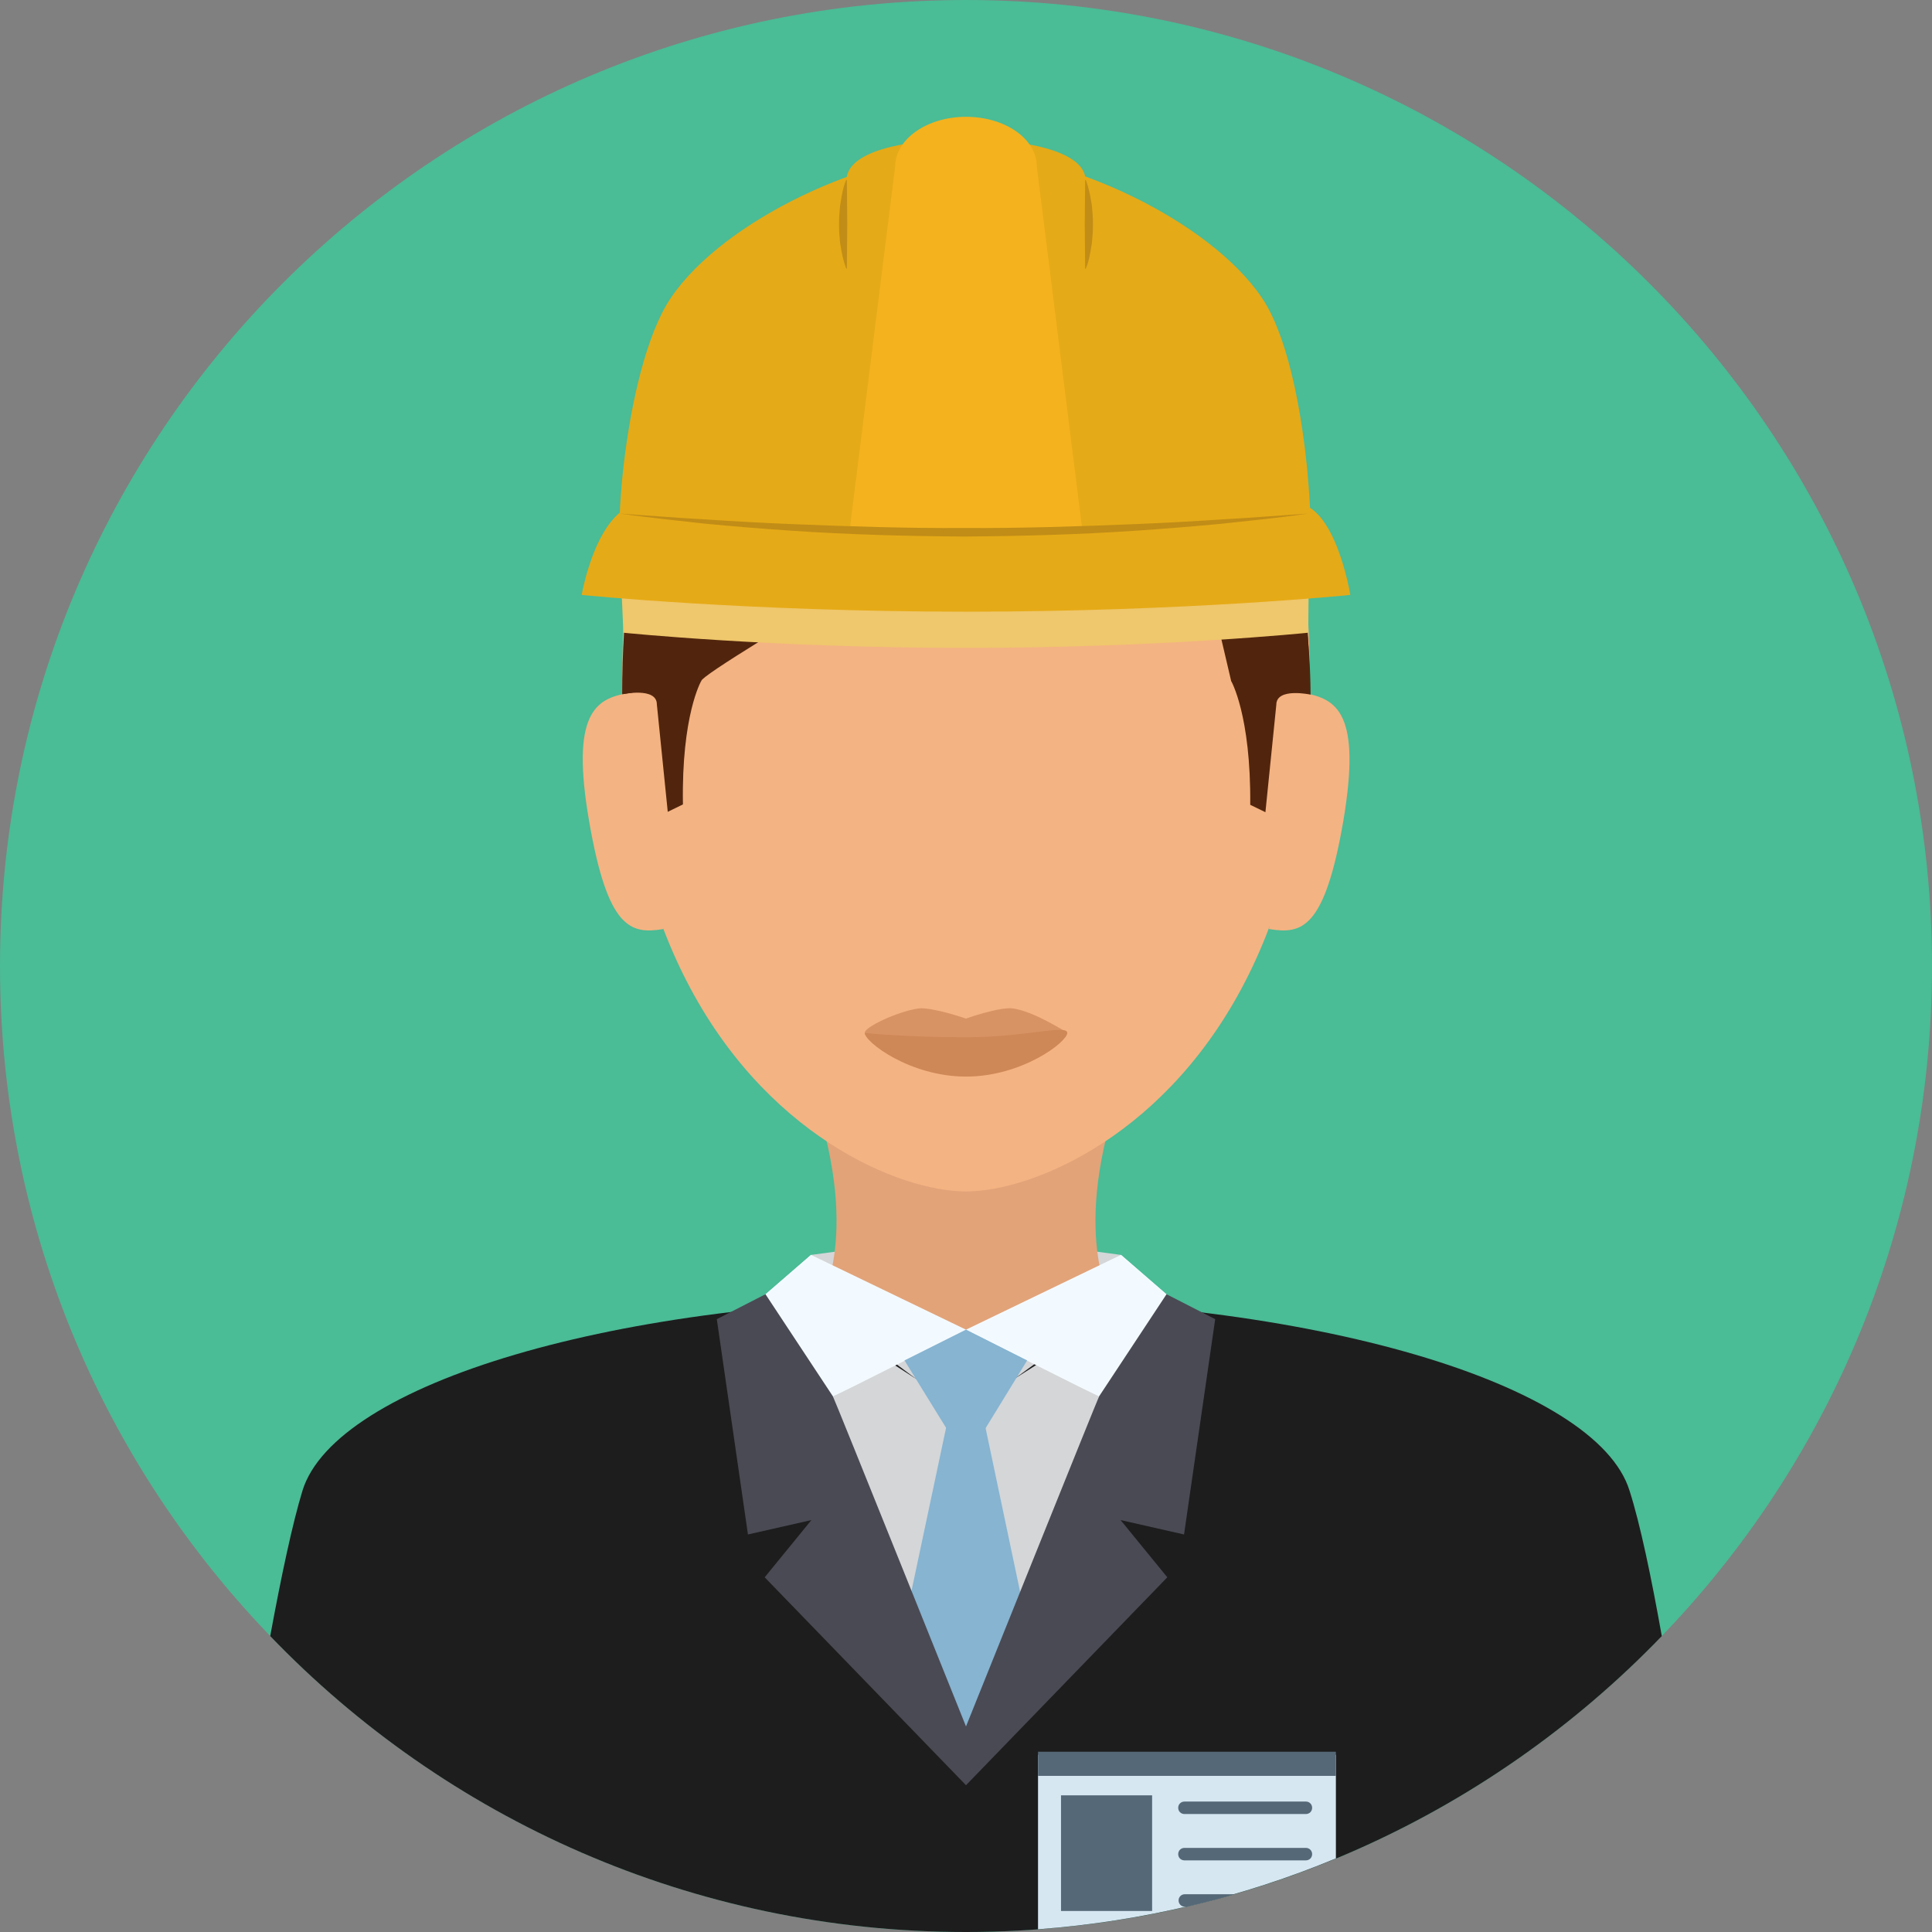
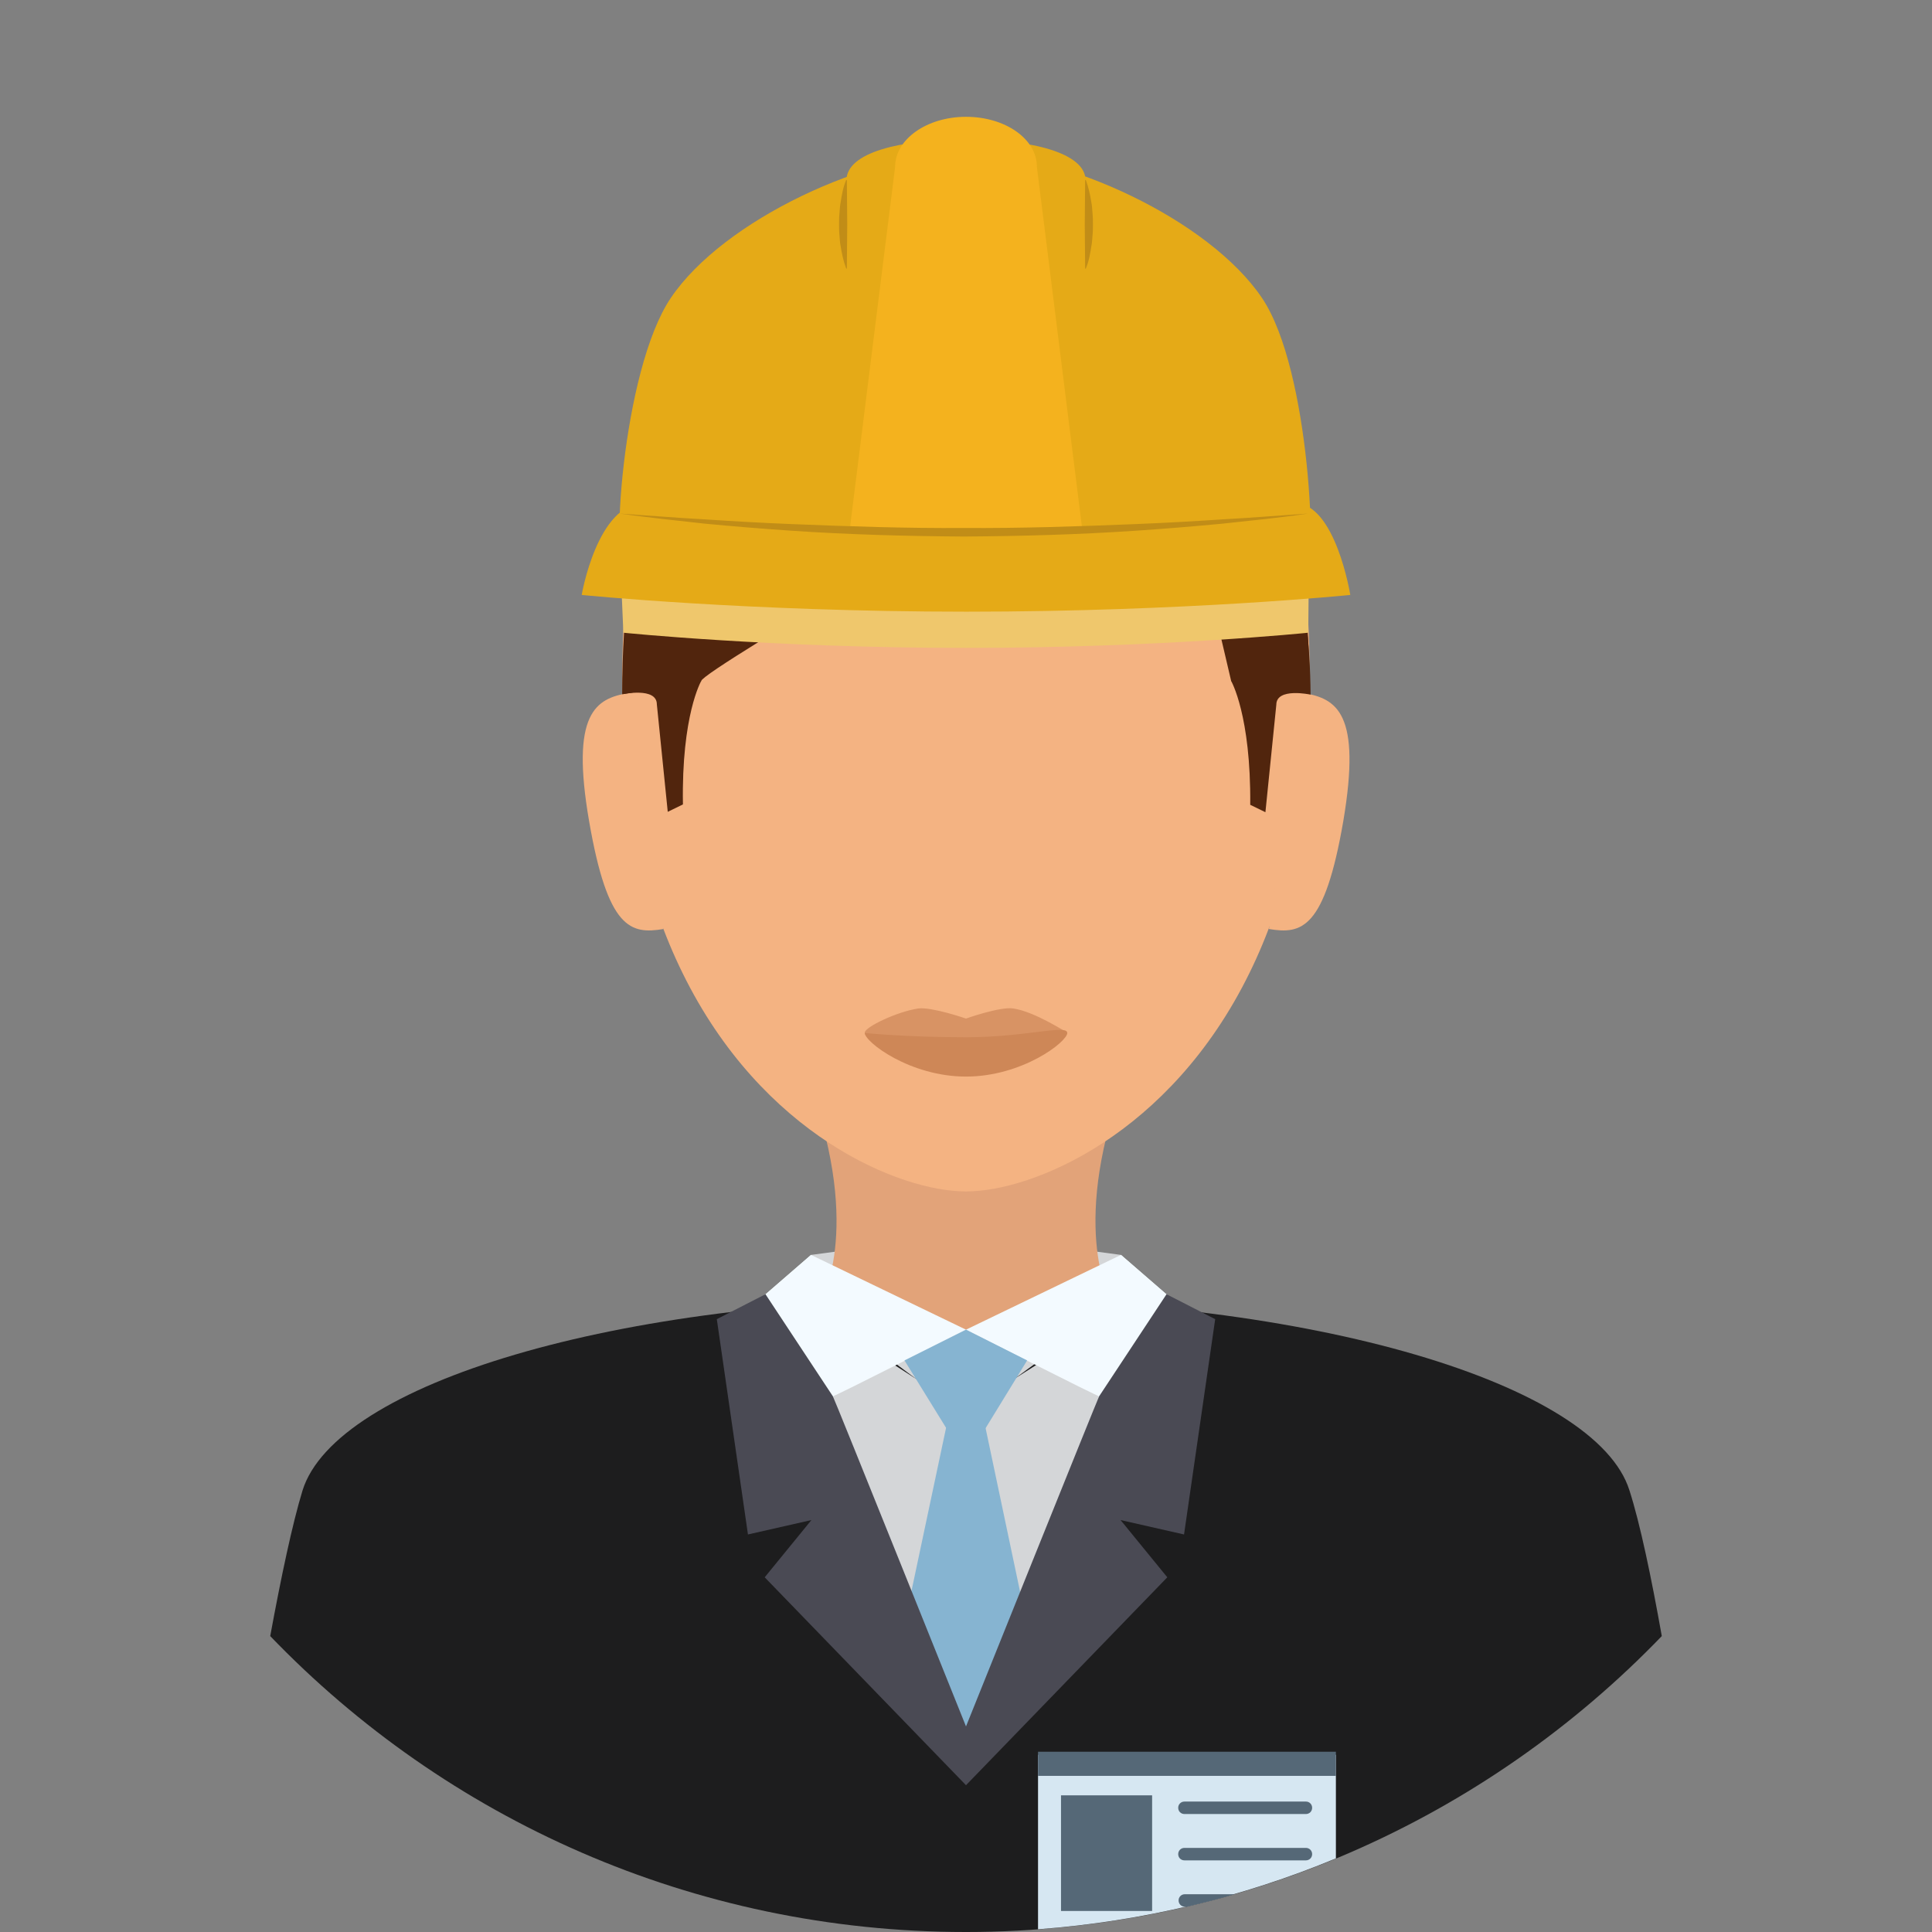
<svg xmlns="http://www.w3.org/2000/svg" enable-background="new 0 0 512 512" height="496.2" preserveAspectRatio="xMidYMid meet" version="1.0" viewBox="7.9 7.9 496.2 496.2" width="496.2" zoomAndPan="magnify">
  <rect x="7.9" y="7.9" width="496.2" height="496.2" fill="#808080" stroke="none" />
  <g>
-     <path d="m256 7.9c-137 0-248.1 111.1-248.1 248.1s111.1 248.1 248.1 248.1 248.1-111.1 248.1-248.1-111.1-248.1-248.1-248.1z" fill="#4abc96" />
-   </g>
+     </g>
  <g>
    <path d="m426.4 390.7c-8.5-27.3-81.2-49.3-170.8-49.3s-161.5 22-170 49.3c-2.6 8.5-5.5 22.2-8.3 37.4 45.1 46.9 108.5 76 178.7 76s133.6-29.2 178.7-76c-2.7-15.2-5.6-29-8.3-37.4" fill="#1d1d1e" />
  </g>
  <g>
    <path d="m274.5 458.6v44.8c26.9-2 52.7-8.3 76.5-18.2v-26.6z" fill="#d6e7f2" />
  </g>
  <g fill="#556877">
    <path d="m274.5 457.8h76.5v6.2h-76.5z" fill="inherit" />
    <path d="m343.3 470.6h-31.2c-0.9 0-1.6 0.7-1.6 1.6s0.7 1.6 1.6 1.6h31.2c0.9 0 1.6-0.7 1.6-1.6s-0.7-1.6-1.6-1.6" fill="inherit" />
    <path d="m343.3 482.5h-31.2c-0.9 0-1.6 0.7-1.6 1.6s0.7 1.6 1.6 1.6h31.2c0.9 0 1.6-0.7 1.6-1.6s-0.7-1.6-1.6-1.6" fill="inherit" />
    <path d="m312.2 494.4c-0.9 0-1.6 0.7-1.6 1.6s0.7 1.6 1.6 1.6h0.6c4.1-1 8.2-2 12.2-3.2z" fill="inherit" />
    <path d="m280.4 469h23.4v29.7h-23.4z" fill="inherit" />
  </g>
  <g fill="#d4d6d8">
    <path d="m255.7 370.1-41.5-26.7s22.4 108 41.9 108c19.6 0 41.7-108 41.7-108z" fill="inherit" />
    <path d="m255.8 324.9-39.6 5.3 1.9 13.1 37.6 28.1 38.2-28.1 1.9-13.1z" fill="inherit" />
  </g>
  <g>
    <path d="m294.9 290h-77.8c12.1 36.6 1 53.3 1 53.3l26.9 6.1h22l26.9-6.1s-11.1-16.7 1-53.3" fill="#e2a379" />
  </g>
  <g fill="#f3faff">
    <path d="m295.8 330.2-5.8 36.5 23.7-21z" fill="inherit" />
    <path d="m216.2 330.2-17.9 15.5 23.7 21z" fill="inherit" />
    <path d="m295.8 330.2-39.8 19.2s34 17.3 34.2 17.1l23.5-20.8z" fill="inherit" />
    <path d="m216.2 330.2-17.9 15.5 23.5 20.8c0.2 0.2 34.2-17.1 34.2-17.1z" fill="inherit" />
  </g>
  <g fill="#86b4d1">
    <path d="m256 349.4-15.8 7.9 15.8 25.6 15.7-25.6z" fill="inherit" />
    <path d="m260 369.8h-8.1l-11.3 53.3c5 16.6 10.3 28.2 15.4 28.2s10.4-11.5 15.3-27.9z" fill="inherit" />
  </g>
  <g fill="#4a4a54">
    <path d="m256 466.4v-15.1s-34-84.7-34.2-84.8l-17.3-26.2-12.5 6.4 8 55.3 16.3-3.7-12 14.7z" fill="inherit" />
    <path d="m320 346.7-12.5-6.4-17.3 26.2c-0.2 0.2-34.2 84.8-34.2 84.8v15.1l51.7-53.4-12-14.7 16.3 3.7z" fill="inherit" />
  </g>
  <g>
    <path d="m256 69.5c-48.7 0-88.3 21.2-88.3 113.6 0 31.3 6.2 55.8 15.5 74.7 20.4 41.6 55.7 56.1 72.8 56.1s52.4-14.5 72.8-56.1c9.3-18.9 15.5-43.4 15.5-74.7 0-92.4-39.6-113.6-88.3-113.6" fill="#f4b382" />
  </g>
  <g>
    <path d="m268.1 266.9c-3.4-0.5-12.1 2.6-12.1 2.6s-8.7-3-12.2-2.6c-5.5 0.8-13.8 4.8-13.8 6.2 0 2.3 11.6 8.6 26 8.6s26-6.3 26-8.6c0 0.1-8.3-5.4-13.9-6.2" fill="#d89364" />
  </g>
  <g>
    <path d="m256 274.3c-15.4 0-26-1.1-26-1.1 0 2.3 11.6 11.2 26 11.2s26-8.9 26-11.2-10.6 1.1-26 1.1" fill="#ce8757" />
  </g>
  <g>
    <path d="m169.3 185.9c-8.4 1.4-14.9 5.1-10.1 32.9s10.7 29.1 19.1 27.7z" fill="#f4b382" />
  </g>
  <g fill="#51250d">
    <path d="m325.9 101.1c-7.6-24.8-41.5-33.1-69.9-33.1-48.7 0-88.3 31.8-88.3 118.2l20.3-3.4c0-2.6 97-58.8 97-58.8 9.7 5.7 25 2 25 2 0-3.8 14.1 56.8 14.1 56.8l20.2 3.4c0-54.5-18.4-85.1-18.4-85.1" fill="inherit" />
    <path d="m188 182.8-14.6-34.1c-4.2 10.9-5.6 24.4-5.6 37.5 0 0 8.8-1.9 8.8 2.6l2.8 27.6 3.9-1.9c-0.4-23 4.7-31.7 4.7-31.7" fill="inherit" />
  </g>
  <g>
    <path d="m342.8 185.9-9 60.6c8.4 1.4 14.3 0.1 19.1-27.7 4.7-27.8-1.7-31.4-10.1-32.9" fill="#f4b382" />
  </g>
  <g>
    <path d="m338.7 148.7-14.6 34.1s5.1 8.8 4.9 31.8l3.9 1.9 2.8-27.6c0-4.5 8.8-2.6 8.8-2.6-0.1-13.3-1.5-26.7-5.8-37.6" fill="#51250d" />
  </g>
  <g>
    <path d="m332 84.4c-13.5-20-50.5-37.3-75.8-37.3s-62.5 17.3-76 37.3c-12.6 18.6-15.9 71.4-11.2 71.4h174.2c3.1 0 1.4-52.8-11.2-71.4" fill="#e5aa17" />
  </g>
  <g>
    <path d="m167.1 149.4 0.9 21s37.9 3.9 88 3.9 87.9-3.9 87.9-3.9l0.2-21z" fill="#efc76c" />
  </g>
  <g>
    <path d="m256 43.7c-17 0-30.7 3.4-30.7 10.5v22.7c0 7.1 13.7 86.9 30.7 86.9 16.9 0 30.7-79.8 30.7-86.9v-22.7c0-7-13.8-10.5-30.7-10.5" fill="#e5aa17" />
  </g>
  <g fill="#c18d17">
    <path d="m225.4 54.2c-0.1-0.1-0.2-0.1-0.2 0-0.8 1.9-1.1 3.8-1.4 5.7-0.2 0.9-0.2 1.9-0.3 2.8s-0.1 1.9-0.1 2.8 0 1.9 0.1 2.8 0.1 1.9 0.3 2.8c0.3 1.9 0.7 3.8 1.4 5.7l0.1 0.1c0.1 0 0.1 0 0.1-0.1l0.1-11.3z" fill="inherit" />
    <path d="m288.5 62.7c-0.1-0.9-0.1-1.9-0.3-2.8-0.3-1.9-0.7-3.8-1.4-5.7l-0.1-0.1c-0.1 0-0.1 0-0.1 0.1l-0.1 11.3 0.1 11.3s0 0.1 0.1 0.1 0.1 0 0.1-0.1c0.8-1.9 1.1-3.8 1.4-5.7 0.2-0.9 0.2-1.9 0.3-2.8s0.1-1.9 0.1-2.8 0-1.8-0.1-2.8" fill="inherit" />
  </g>
  <g>
    <path d="m274.2 50.7c0-7.1-8.1-12.8-18.2-12.8s-18.2 5.8-18.2 12.8l-12.1 96.7c0 7.1 20.3 12.8 30.3 12.8s30.3-5.8 30.3-12.8z" fill="#f4b21e" />
  </g>
  <g>
    <path d="m340.4 137.1c-12.6-0.5-48.6 7.5-84.4 7.5-35.3 0-70.4-8-82.6-7.5-12.1 0-16.1 23.6-16.1 23.6s42.5 4.3 98.8 4.3 98.6-4.3 98.6-4.3-3.8-23.6-14.3-23.6" fill="#e5aa17" />
  </g>
  <g>
    <path d="m321.7 141.3c-7.4 0.5-14.7 0.9-22.1 1.2-14.7 0.6-29.5 1.1-44.2 1-14.7 0.1-29.5-0.4-44.2-1-7.4-0.3-14.7-0.7-22.1-1.2-7.4-0.4-14.7-1-22.1-1.5 7.3 1 14.6 1.8 22 2.6 7.3 0.7 14.7 1.3 22.1 1.8 14.7 1 29.5 1.4 44.3 1.5 14.8-0.1 29.5-0.5 44.3-1.5 7.4-0.5 14.7-1.1 22.1-1.8 7.3-0.8 14.7-1.5 22-2.6-7.4 0.5-14.7 1.1-22.1 1.5" fill="#c18d17" />
  </g>
</svg>